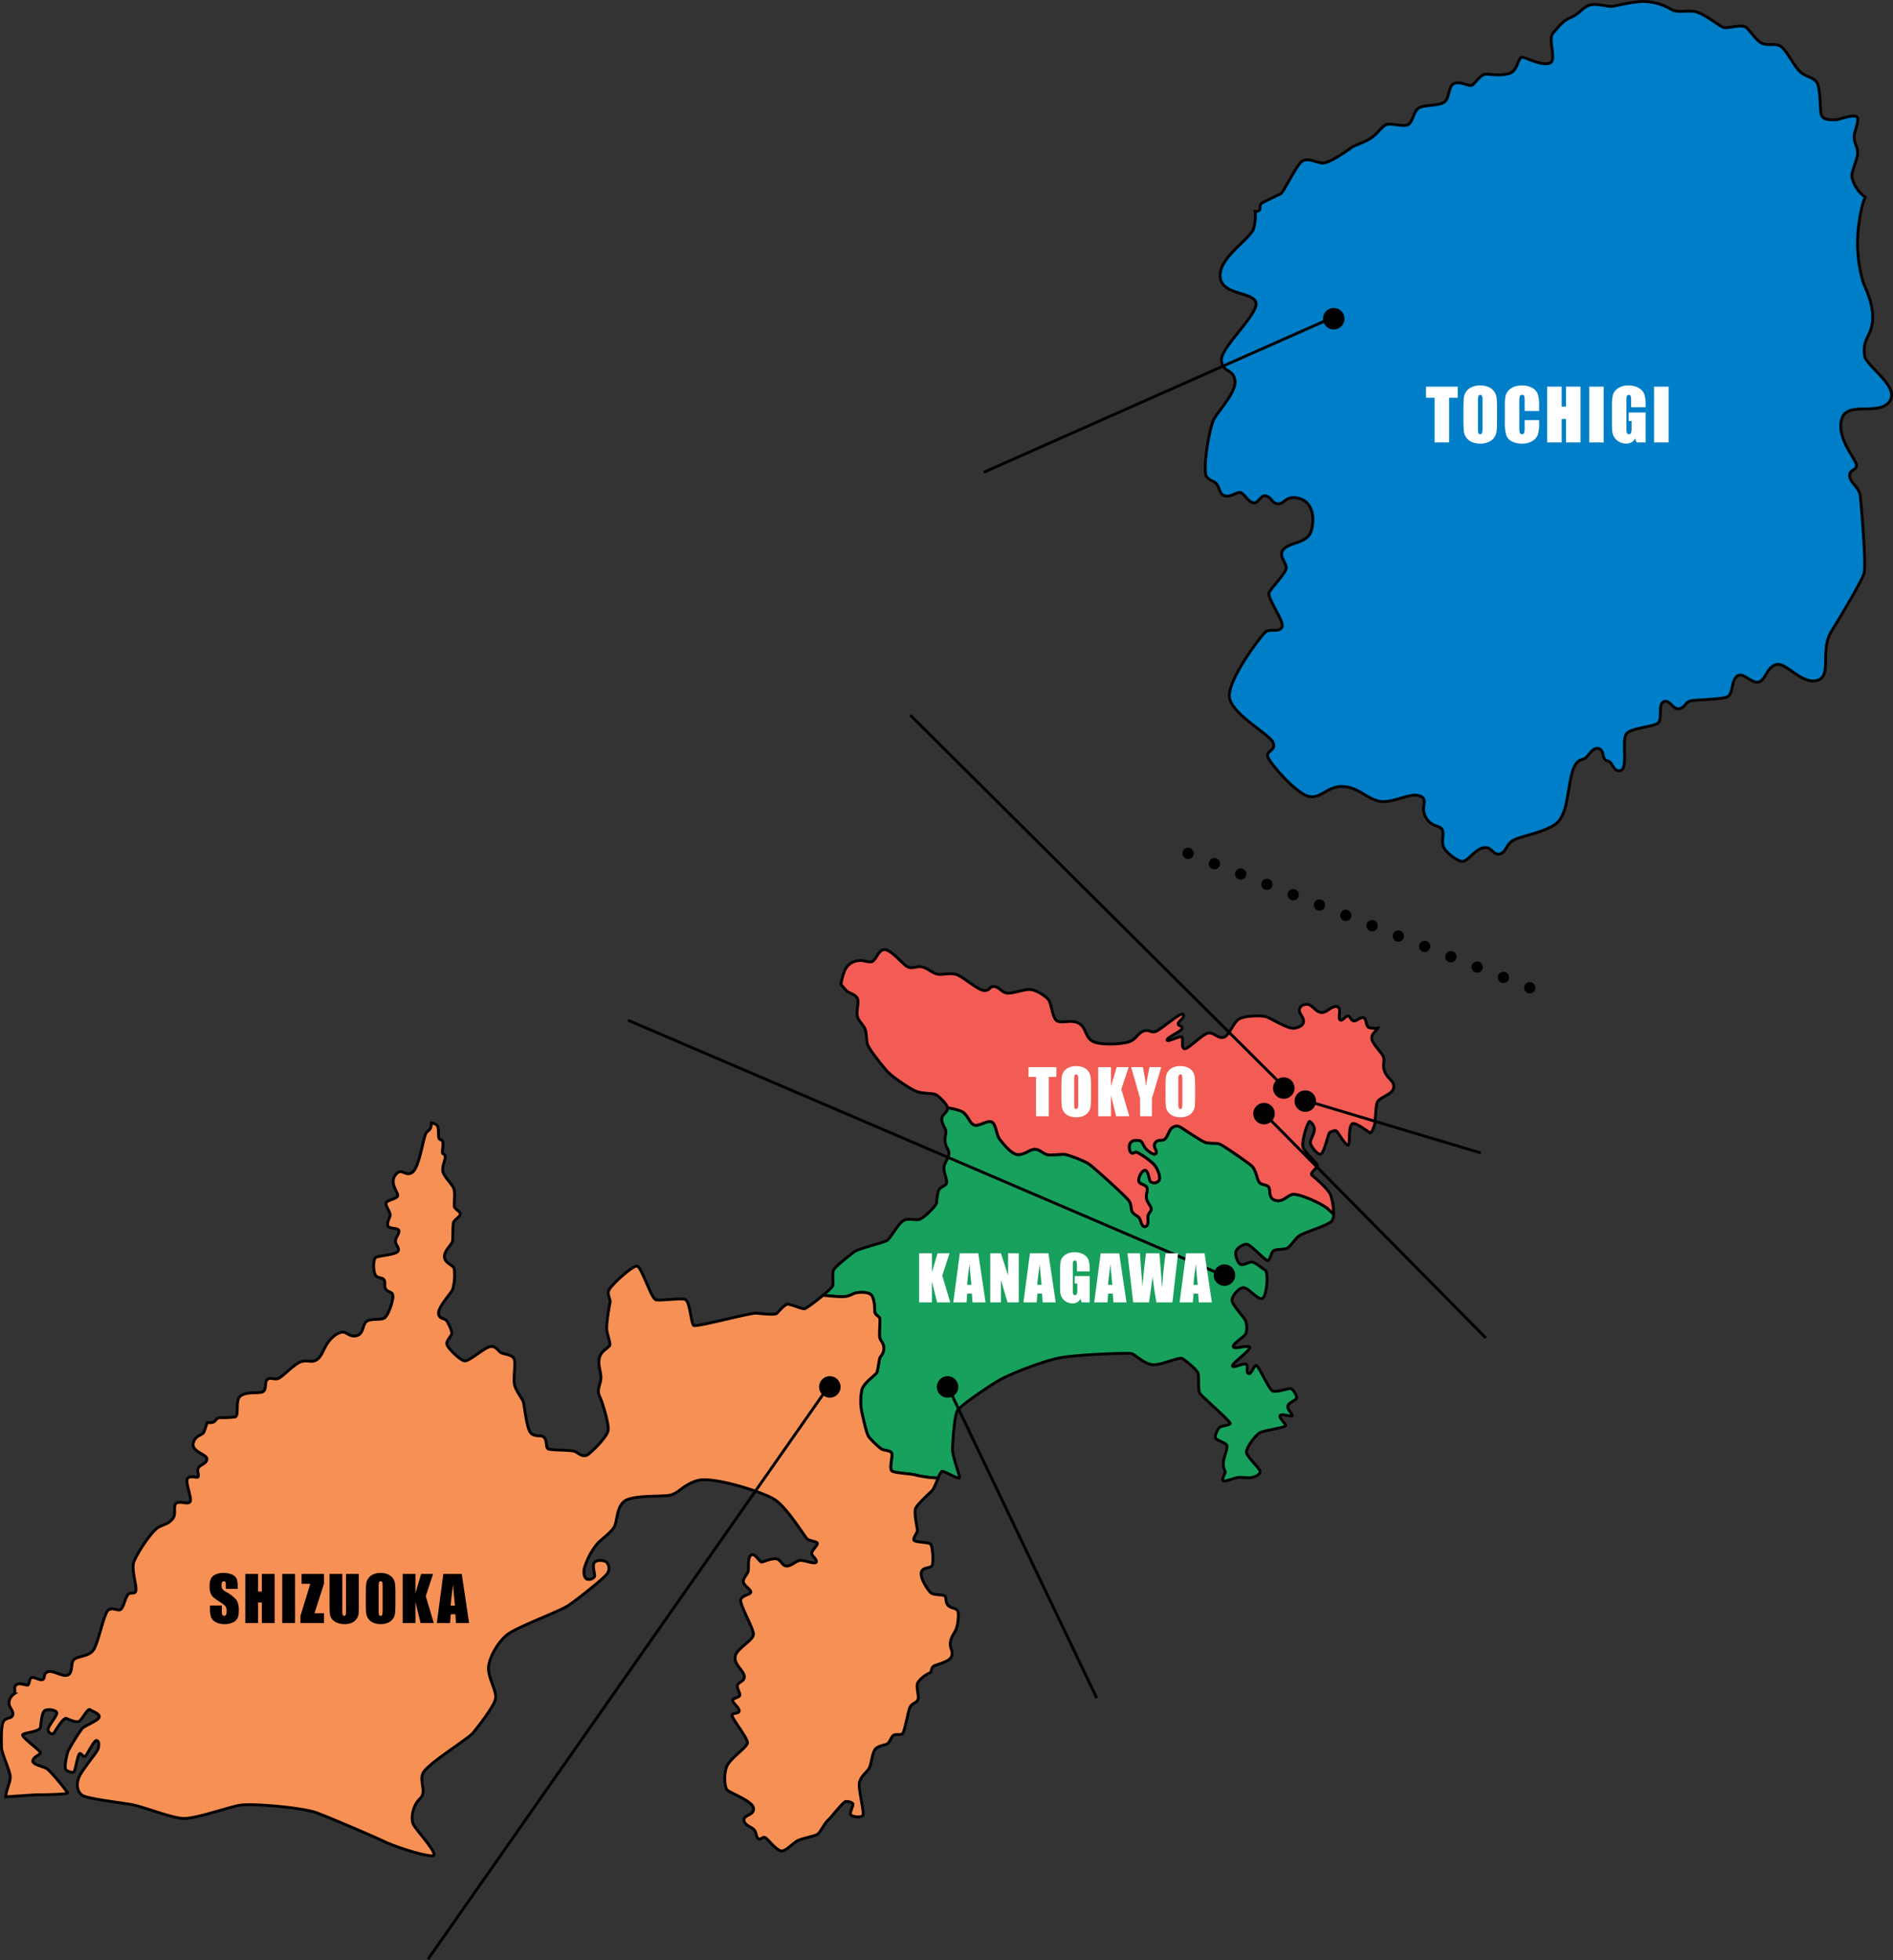
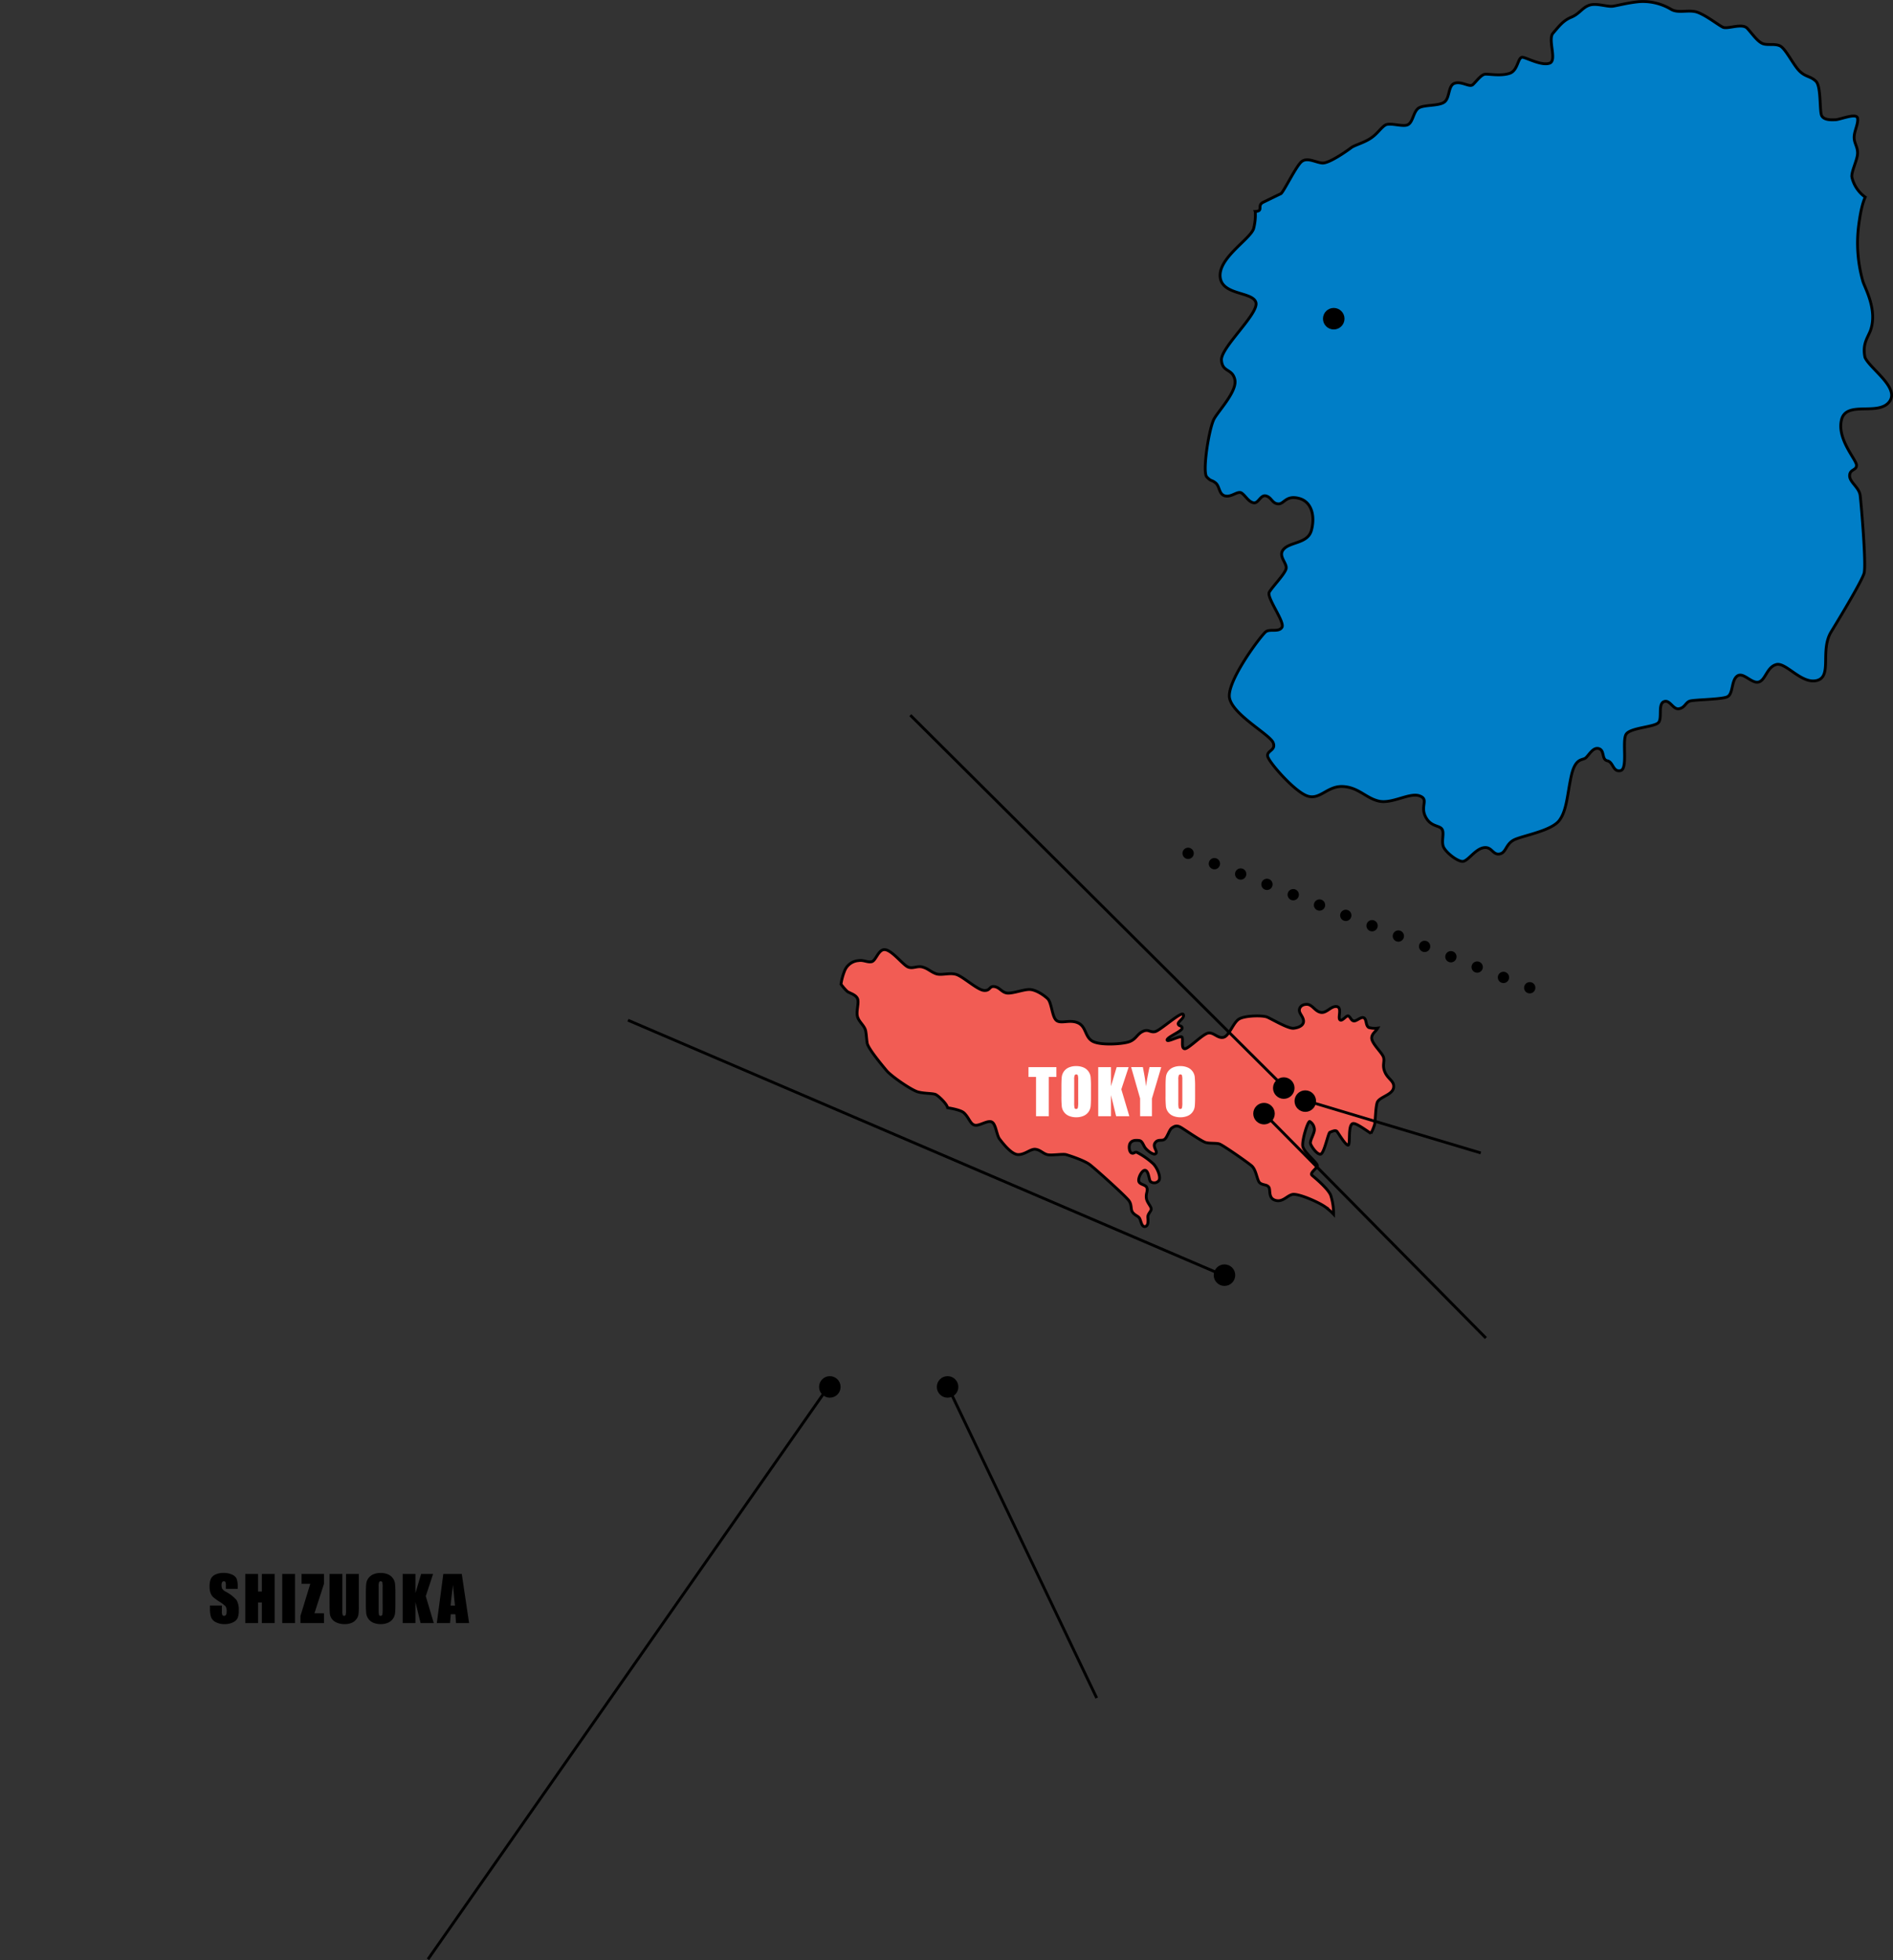
<svg xmlns="http://www.w3.org/2000/svg" width="670.37" height="694.002" viewBox="0 0 670.37 694.002">
  <rect x="0" y="0" width="670.37" height="694.002" fill="#333333" stroke="none" />
  <g data-name="Group 127373" transform="translate(13205.88 19842.07)">
-     <path data-name="Path 122396" d="M-12736.756-19414.9c-2.564-1.733-9.542-4.77-11.513-4.26s-3.395 2.839-5.994 2.053-1.58-3.669-2.291-4.654-1.958-.623-3.1-1.449-1.192-4.662-3.086-6.2-10.094-7.258-11.319-7.651-3.547-.08-4.969-.551-6.563-3.986-8.359-5.127-2.524-.592-3.471 0-1.659 3.471-2.682 4.1-2.248-.235-3.274 1.185.985 2.995.276 3.785-2.839-.868-3.668-1.852-1.056-2.645-2.321-2.763-2.41-.076-3.084.908-.393 3.233.474 3.55 1.024-.512 1.9-.235a26.087 26.087 0 015.755 4.022c1.423 1.42 2.881 4.851 1.973 5.994a2.1 2.1 0 01-2.88.355c-.591-.433-.591-3.313-1.692-3.944s-2.723 2.289-2.526 3.666 2.445 1.224 2.878 2.409-.429 2.019-.16 3.773 2.133 3.165 1.622 4.192-1.223 1.5-1.106 2.719.157 2.958-1.065 3.079-1.381-2.221-1.932-3.01-1.34-.818-2.286-1.881-.276-2.641-1.381-4.222-12.026-11.434-14-12.895-7.07-3.115-8.283-3.462-5.205.388-6.7-.005-2.524-1.738-4.22-1.9-3.63 1.9-6.035 1.9-5.485-4.073-6.585-5.484-1.261-5.206-2.724-6.034-4.339 1.419-6.031 1.089-2.053-2.7-3.945-4.4c-.866-.779-3.321-1.371-5.74-1.771a1.155 1.155 0 01.022.429c-.275 1.382-2.182 2.128-2.1 3.708s1.142 2.8 1.418 3.945-.458 2.244-.182 4.179 1.379 2.523 1.3 4.021-1.258 2.8-1.693 4.416 1.22 4.811.868 5.994-2.447 1.224-2.922 2.921a27.1 27.1 0 00-.629 4.1c-.176 1.144-4.535 5.4-6.073 5.838s-4.129-.669-5.864.554-4.271 5.836-5.417 6.78-10.2 2.9-11.94 4.244-6.632 5.13-7.183 6.367.039 4.286-.275 5.522c-.132.5-1.633 1.9-3.435 3.407 2.9.281 5.736.517 6.9.5 2.783-.052 3.575-1.254 5.258-1.437s4.311-.245 5.151 1.119 1 4.209 1 5.525 1.436 1.543 1.738 2.414-.253 5.4 0 6.733 1.39 1.865 1.469 3.811-1.278 2.9-1.472 3.654-.632 4.1-1 5-4.625 3.547-5.308 6.152a19.627 19.627 0 00-.055 7.728c.344 1.525 1.633 7.794 2.524 8.94a28.3 28.3 0 004.42 4.26c1.024.656 3.283.421 3.678 1.523s-.92 5.313 0 6.2 6.743.916 8.955 1.648a46.183 46.183 0 007.484.958 6.457 6.457 0 011.3-2.355c.829-.408 6.519 3.394 6.3 2.015s-2.658-7.81-2.523-10.1.614-11.841 1.889-13.668 11.7-8.952 15.146-10.834 15.248-6.729 21.766-7.782 23.255-1.7 24.609-1.368 4.364 3.641 7.507 3.918 9.329-2.914 10.58-2.129 5.232 4.06 5.51 5.206-.016 5.77.484 6.888 11.346 10.267 10.834 10.936-3.078.685-3.788 1.368-1.89 3.192-1.262 3.889 2.828 1.29 3.709 2.119-.948 4.533-1.027 6.151a6.023 6.023 0 00.578 3.3c.369.643-1.721 3.419-.421 3.471s3.823-1.18 5.245-1.288 2.863.221 4.114.129 3.6-1.049 3.47-2.208-4.612-5.163-4.835-6.727 3.249-6.255 4.835-7.048 8.874-1.8 9.046-2.418-2.576-2.92-1.891-3.683 4.661.942 4.2-.1-1.9-2.172-1.472-3.367 2.983-1.9 3.048-2.734-1.142-3.008-2-3.26-5.3 1.526-6.623.738-4.786-8.834-5.681-8.94-1.682 3.365-2.733 2.839.1-2.682-.839-3.26-4.788 1.578-4.84.526 7.574-6.258 5.889-6.732-5.151 1-5.573 0 3.837-3.466 4.417-4.625a6.811 6.811 0 00-.316-5.049c-.714-1.016-4.1-4.889-4.524-6.416s2.213-4.782 4-4.837 5.206 4.63 6.733 3.787 2.264-9.3.891-10.045-3.725-3.061-4.971-2.809-2.916 1.339-3.811.761-1.734-2.786-1.577-4.206 2.63-3 4-2.842 6.57 5.892 7.358 5.784 1.158-2.835 2-3.468 3.261-.419 4.628-.841 2.816-3.406 4.731-4.626 10.153-3.577 11.357-5.155a4.262 4.262 0 00.6-2.337 23.034 23.034 0 00-3.147-2.738" fill="#18a05d" stroke="#000" />
    <path data-name="Path 122397" d="M-12718.222-19451.566c.577-2.071 5.257-2.736 5.814-5.2s-1.818-3.053-2.974-5.6-.054-3.7-.552-5.362-4.337-4.966-4.179-6.942c.12-1.519 1.415-2.1 2.137-3.383a7.671 7.671 0 01-3.192-.217c-1.157-.785-.683-2.68-1.627-3.362s-2.58 1.1-3.579 1.055-1.181-1.271-1.944-1.742-2.208 2.054-3.05 1.319.895-4.421-1.156-4.681-3.516 2.42-5.618 2.057-3-2.849-4.952-2.846-2.788 1.263-2.627 2.367 1.472 2.21 1.472 3.628-1.578 2.26-3.526 2.474-7.728-3.263-9.356-3.945-7.732-.578-9.886.632-3.524 6.044-5.574 6.518-3.363-1.734-5.309-1.526-7.152 5.73-8.465 5.571-.474-3.153-.9-4.045-5.257 1.944-5.311.948 5.154-3.053 5.311-4.1-1.212-.683-1.37-1.575 2.422-2.107 1.791-3.369-8.2 5.734-10.018 6.1-2.286-1.052-4.336-.082-2.365 2.763-4.735 3.63-10.357 1.395-13.09-.186-2.16-5.152-5.1-6.468-5.942.425-7.6-.839-1.656-6.328-3.181-7.756-4.261-3.179-6.362-3.234-6.26 1.57-8.1 1.253-2.516-2.019-4.384-2.282-1.343 1.557-3.682 1.371-7.441-4.969-9.86-5.678-5.339.475-7.259-.289-2.652-1.762-4.625-2.314-3.551.789-5.31-.1-5.418-5.679-7.888-6.051-3.26 4-4.889 4.262-2.681-.685-4.653-.394a5.759 5.759 0 00-4.89 3.707 20.8 20.8 0 00-1.255 4.627 17.438 17.438 0 002.28 2.626c.905.592 2.879 1.064 3.549 2.445s-.511 4.455 0 6.387 2.618 3.3 2.934 5.19.232 2.279.508 4.174 5.261 7.848 6.89 9.8 8.78 6.914 11.146 7.545 5.377.418 6.361.973c.9.5 3.761 3.106 4.082 4.616 2.421.4 4.874.993 5.742 1.771 1.891 1.7 2.249 4.073 3.944 4.4s4.574-1.921 6.031-1.091 1.616 4.623 2.721 6.035 4.181 5.48 6.587 5.48 4.337-2.05 6.033-1.892 2.724 1.5 4.222 1.892 5.486-.337 6.7.007 6.31 2.006 8.282 3.464 12.9 11.317 14 12.895.434 3.156 1.381 4.221 1.736 1.093 2.287 1.883.711 3.123 1.935 3.006 1.182-1.855 1.063-3.074.591-1.7 1.1-2.724-1.357-2.435-1.62-4.191.6-2.592.163-3.774-2.683-1.026-2.881-2.407 1.422-4.3 2.524-3.668 1.1 3.512 1.7 3.945a2.1 2.1 0 002.881-.355c.908-1.143-.551-4.573-1.973-5.993a26.19 26.19 0 00-5.758-4.023c-.868-.274-1.025.554-1.891.239s-1.145-2.565-.476-3.552 1.821-1.024 3.085-.9 1.492 1.773 2.318 2.758 2.958 2.64 3.671 1.853-1.3-2.367-.276-3.787 2.248-.55 3.273-1.182 1.733-3.513 2.68-4.1 1.672-1.143 3.472 0 6.938 4.654 8.359 5.127 3.747.157 4.969.551 9.425 6.116 11.316 7.651 1.942 5.377 3.089 6.2 2.395.464 3.1 1.448-.318 3.864 2.288 4.654 4.021-1.54 5.994-2.051 8.952 2.523 11.515 4.257a23.558 23.558 0 013.149 2.741 22.082 22.082 0 00-.969-6.552c-.736-2.316-5.573-6.306-6.627-7.2s1.79-2.472 1.844-3.472-4.787-4.73-5.153-6.832 1.787-9.047 2.472-8.785a3.437 3.437 0 011.63 2.79c.1 1.365-1.683 4-1.371 5.047s2.316 3.944 3.576 3.731 2.686-7.515 3.264-7.726 1.979-.975 2.525-.316 3.156 5.1 3.994 4.833-.208-7.149 1.627-7.622c1.025-.263 3.784 1.732 6.4 3.483a17.6 17.6 0 001.31-3.143c.29-1.339.29-5.576.868-7.648" fill="#f25c54" stroke="#000" />
-     <path data-name="Path 122398" d="M-12890.111-19321.327c-.919-.9.4-5.1 0-6.2s-2.656-.867-3.68-1.523a28.348 28.348 0 01-4.414-4.261c-.892-1.146-2.183-7.415-2.527-8.939a19.594 19.594 0 01.055-7.732c.681-2.6 4.942-5.256 5.31-6.149s.8-4.241 1-5 1.556-1.709 1.474-3.653-1.211-2.471-1.468-3.813.3-5.858-.007-6.731-1.734-1.105-1.734-2.42-.157-4.155-1-5.519-3.471-1.3-5.152-1.119-2.47 1.379-5.257 1.432c-1.167.025-4-.214-6.9-.5-2.638 2.206-5.925 4.63-6.5 4.751-.973.207-5.309-1.809-6.229-1.572s-2.912 2.414-3.552 3.153-5.049.2-7.253 0-21.373 5.051-22.294 4.315-1.34-8.559-2.947-9.163-8.558.475-10.357.118-5.063-11.791-6.783-11.936-9.714 7.2-10.07 8.86.867 2.918.5 4.393-1.316 7.581-1.093 9.371 1.2 4.245 1.093 5.245-2.831 1.827-3.617 4.3.316 4.653.433 7.059-1.657 4.415-.473 6.861 3.194 9.505 3.081 11.79-5.171 7.286-7.026 8.719-3.458-.372-4.8-.979-8.688-.325-9.527-.944-.238-2.705-1.291-3.942-2.943-.011-4.651-1.5-2.365-10.333-2.888-11.439-2.41-3.628-2.988-5.654.57-8.253-.276-9.5-2.991-1.381-4.259-1.854-1.8-2.5-3.939-2.3-7.617 5.418-9.31 5.066-6.036-4.614-6.206-5.943 1.589-2.734 1.735-3.734-1.211-3.693-1.839-4.577-2.723-.457-2.84-2.628 4.3-6.978 4.941-8.255a18.028 18.028 0 00.578-7.57c-.432-1.316-3.114-1.721-3.417-3.944s2.669-4.6 2.839-5.679.065-5.825.368-6.73 2.26-1.892 2.366-2.841-1.6-1.615-2-2.522.469-4.97-.369-6.785-3.694-4.257-3.841-6.2 1.211-4.168.844-5.2-.855-.3-.948-1.154.526-3.172 0-4.052-.814-.145-1.208-1 .119-3.482-.683-4.573a3.7 3.7 0 00-1.955-.88c-.287 2.7-.613 2.127-1.78 3.426-1.178 1.314-2.366 12.119-4.97 14.041s-3.812-2.024-6.071 1.027 1.417 6.468.787 7.492-3.574 1.34-4.022 2.286 1.6 3.47 1.42 4.5-1.024 1.973-.865 3.469 3.784.713 3.941 1.974-1.259 2.364-1.183 3.786 1.763 2.576.71 3.628-6.518 1.418-7.651 1.973-1.026 5.65.08 6.623 2.735.4 3 1.894-.316 2.391.866 3.232 2.13.527 2.054 2.366-1.708 6.68-3.078 7.417-4.6.077-6.152 1.1-1.021 4.133-3.257 5-3.719-.846-4.774-1.081-3.063.443-5.14 2.862-2.5 5.362-4.439 6.759-3.265-.027-5.736.814-6.728 5.626-8.2 5.992-2.785-.683-3.786.395.078 3.931-1.923 4.382-5.437-.2-7.486 1.353-.292 7.1-2 7.438a44.375 44.375 0 01-5.313.236c-1.573.119-1.208 1.551-3 1.735a7.6 7.6 0 01-1.444-.014c-.487 1.309-.876 2.6-1.13 3.249-.549 1.388-3.26 1.155-3.839 4.152s4.942 3.839 4.836 5.52-2.284 1.977-2.942 3 .184 2.655-.157 3.264-2.738-.609-3.734.574 1.576 6.889.917 8.177-3.335-.236-4.809.552.054 3.892-1.421 5.6-2.078 1.612-4.732 2.839-8.305 10.069-9.072 12.7 1.182 8.308.789 9.935-2.023 0-3 1.658-1.182 3.549-2.129 4.733-3.05-.815-4.653.474-3.549 12.013-5.363 14.275-5.492 1.947-6.782 3.235-.261 4.43-2.05 5.4-5.061-1.682-7.061-1.106-.882 2.535-2.089 2.8-2.919-1.114-3.863-.668-.563 2.629-1.459 2.605-2.747-.949-3.9-.083.038 2.422-.828 3.237a4.162 4.162 0 00-1.751 3.112c-.092 1.615 1.883 3.021 1.3 4.441s-2.881.531-3.51 2.791-.46 6.442-.436 8.516 2.885 8.047 3.066 10.151c.159 1.8-.815 3.6-1.35 5.864a15.071 15.071 0 00-.256 1.524l10.465-.711s11.7 0 11.438-.709-5.99-7.726-7.336-8.559-5.167-1.381-4.932-2.841 2.8-2.089 2.644-2.88-6.824-5.519-6.233-6.31 6.066-.93 6.311-2.68.433-5.363 1.616-5.915 3.827-.117 4.142.788-3 4.614-3.077 5.914 1.514 1.948 1.973 1.421 3.373-5.8 4.566-5.262 3.36 1.475 4.385 1.042 3.037-4.772 3.944-4.144 3.828 1.5 3.115 2.841-5.165 2.761-6.153 4.1a84.274 84.274 0 00-4.654 7.493c-.471 1.106-1.733 6.429-.709 7.019s2.29 1.067 2.762.4 1.3-6.114 1.973-6.309 1.142 1.382 1.891.944 2.957-5.4 3.945-5.557 1.183 1.773.551 3.192-5.916 7.61-6.784 10.1-.419 4.863 1.265 6.071 12.988 2.527 17.3 3.26 13.985 4.734 18.4 4.946 15.618-3.88 20.086-4.664 22.506.882 27.237 2.662 18.877 7.784 23.767 10.1 15.144 5.42 17.431 5.127-5.993-9.122-6.941-11.1-.316-6.624 2.287-9.069-.238-5.861 1.1-9.044 15.872-12.069 17.687-14.254 7.9-9.877 8.079-12.456-2.156-6.178-2.524-9.778 3.208-10.15 6.942-12.831 17.9-7.891 21.136-9.991 12.384-9.41 13.778-11.147a3.29 3.29 0 000-4.208c-.581-.761-3.5-1.1-4.393.028s.434 4.536.026 5.085a2.516 2.516 0 01-2.641.8c-.972-.425-1.2-1.887-.989-3.6a24.006 24.006 0 014.892-9.2c2.091-2.013 4.062-3.3 5.52-5.314s.842-6.889 3.629-9.307 12.8-1.682 16.141-2.261 4.524-3.575 9.886-5.2 22.978 3.945 27.342 6.678 10.766 13.3 11.569 13.986 3.235.8 3.576 1.474-2.044 2.6-1.954 3.663 1.923 2.055 1.594 3.016-4.044-.619-5.569-.571-3.274 2.119-5.011 1.988-1.84-2.316-3.679-2.527-4.389 1.081-5.114 1.132-2.26-3.217-3.613-2.5-.947 4.3-1.052 5.467-2.01 2.774-1.788 4.1 2.707 2.628 2.629 3.576-2.814 1-3.51 2.561 4.494 10.112 4.454 12.372-6.123 5.088-6.468 7.939 2.826 4.694 3.207 6.784-2.418 2.139-2.418 3.569.975 2.287.842 3.26-2.589.959-2.522 1.895 2.195 2.353 2.311 3.576-2.4.684-2.524 1.681 5.5 7.981 5.468 9.676-6.467 5.665-7.464 8.727-.58 6.757.142 7.874 9.211 3.98 9.456 6.622-3.5 2.251-3.38 4.144 2.419 2.34 3.458 3.338.734 2.563 1.576 3.26 1.526-.855 2.524-.315 4.261 5.009 6.008 4.682 3.981-2.957 5.6-3.71 5.784-1.536 6.8-2.127 2.487-3.9 3.786-5.048 5.375-6.584 6.311-6.626 2.338.342 2.524.84-.948 2.6-.883 3.617 3.982 1.434 4.456.38-1.775-9.343-1.261-11.568 2.432-3.482 3.366-4.941 1.079-6.022 2.524-7.153 3.248-1.047 4.1-1.681 1.259-2.455 2.1-2.945 2.207 0 3.05-.448 2-7.911 2.734-9.437 2.339-1.495 2.839-2.735-.854-4.692 0-6.1a10.093 10.093 0 014-3.258c1.115-.474.482-1.682 1.47-2.418s5.2-1.37 6.27-3.223-.475-2.876-.276-5.085 1.566-3.495 2.1-4.944 1.028-5.1.526-6.31-2.494-.9-3.47-2.1-.482-2.1-.945-3.049-4.1-.263-5.26-1.471-3.641-5-3.244-7.047 3.417-1.378 3.876-2.522.182-6.576-.527-7.47-5.836-.562-5.994-1.575 1.348-2.467 1.263-3.471-1.263-6.217-.632-7.675 4.669-5.117 5.784-6.205c.663-.648 1.468-2.777 2.189-4.5a46.185 46.185 0 01-7.484-.956c-2.211-.736-8.035-.751-8.955-1.645" fill="#f79055" stroke="#000" />
    <path data-name="Path 122410" d="M-12831.777-19464.24v3.48h-2.686v13.912h-4.526v-13.911h-2.671v-3.48zm12.245 10.184q0 2.621-.124 3.711a4.159 4.159 0 01-.773 1.997 4.166 4.166 0 01-1.76 1.382 6.394 6.394 0 01-2.578.483 6.551 6.551 0 01-2.508-.457 4.125 4.125 0 01-1.789-1.37 4.116 4.116 0 01-.806-1.987 36.722 36.722 0 01-.129-3.76v-2.976q0-2.621.124-3.711a4.159 4.159 0 01.773-1.993 4.166 4.166 0 011.756-1.386 6.394 6.394 0 012.578-.483 6.551 6.551 0 012.508.457 4.125 4.125 0 011.789 1.37 4.116 4.116 0 01.806 1.987 36.722 36.722 0 01.129 3.76zm-4.522-5.715a5.389 5.389 0 00-.134-1.552.535.535 0 00-.553-.338.618.618 0 00-.542.274 3.882 3.882 0 00-.188 1.617v8.122a7.986 7.986 0 00.124 1.869.539.539 0 00.575.354.556.556 0 00.591-.408 8.6 8.6 0 00.129-1.944zm17.865-4.469l-2.591 7.853 2.836 9.539h-4.673l-1.826-7.455v7.455h-4.523v-17.392h4.522v6.757l2.009-6.757zm11.547 0l-3.3 11.1v6.292h-4.189v-6.295l-3.18-11.1h4.157q.978 5.081 1.1 6.843.376-2.782 1.257-6.843zm11.985 10.184q0 2.621-.124 3.711a4.159 4.159 0 01-.773 1.997 4.166 4.166 0 01-1.756 1.382 6.394 6.394 0 01-2.579.483 6.551 6.551 0 01-2.508-.457 4.125 4.125 0 01-1.792-1.369 4.116 4.116 0 01-.8-1.987 36.722 36.722 0 01-.129-3.76v-2.976q0-2.621.124-3.711a4.159 4.159 0 01.773-1.993 4.166 4.166 0 011.756-1.386 6.394 6.394 0 012.578-.483 6.551 6.551 0 012.508.457 4.125 4.125 0 011.789 1.37 4.116 4.116 0 01.801 1.987 36.722 36.722 0 01.129 3.76zm-4.522-5.715a5.389 5.389 0 00-.134-1.552.535.535 0 00-.553-.338.618.618 0 00-.542.274 3.882 3.882 0 00-.188 1.617v8.122a7.986 7.986 0 00.124 1.869.539.539 0 00.575.354.556.556 0 00.591-.408 8.6 8.6 0 00.129-1.944z" fill="#fff" />
    <path data-name="Path 122408" d="M-13121.698-19279.515h-4.2v-1.289a2.529 2.529 0 00-.161-1.149.593.593 0 00-.537-.247.684.684 0 00-.618.333 1.931 1.931 0 00-.209 1.01 2.853 2.853 0 00.241 1.31 3.429 3.429 0 001.273 1.06 12.915 12.915 0 013.8 2.943 6.743 6.743 0 01.784 3.706 6.5 6.5 0 01-.435 2.739 3.408 3.408 0 01-1.678 1.481 6.65 6.65 0 01-2.9.6 6.485 6.485 0 01-3.1-.687 3.372 3.372 0 01-1.681-1.755 8.976 8.976 0 01-.4-3.019v-1.138h4.2v2.116a2.786 2.786 0 00.177 1.257.685.685 0 00.628.279.736.736 0 00.671-.354 2.023 2.023 0 00.22-1.053 3.262 3.262 0 00-.419-2.009 13.354 13.354 0 00-2.112-1.579 20.818 20.818 0 01-2.234-1.627 3.8 3.8 0 01-.908-1.4 6.145 6.145 0 01-.36-2.277 6.318 6.318 0 01.51-2.922 3.434 3.434 0 011.649-1.445 6.577 6.577 0 012.75-.521 7.165 7.165 0 013 .569 3.143 3.143 0 011.644 1.434 7.592 7.592 0 01.4 2.938zm13.072-5.264v17.392h-4.522v-7.3h-1.353v7.3h-4.523v-17.392h4.522v6.22h1.354v-6.22zm7.218 0v17.392h-4.522v-17.392zm10.258 0v3.48l-3.372 10.432h3.373v3.48h-8.333v-2.524l3.48-11.387h-3.08v-3.48zm12.331 0v11.623a20.171 20.171 0 01-.129 2.777 3.769 3.769 0 01-.763 1.644 3.958 3.958 0 01-1.671 1.278 6.287 6.287 0 01-2.444.435 6.875 6.875 0 01-2.75-.516 4.139 4.139 0 01-1.783-1.343 3.719 3.719 0 01-.7-1.746q-.107-.918-.107-3.862v-10.29h4.522v13.041a5.144 5.144 0 00.127 1.451.484.484 0 00.5.317.523.523 0 00.553-.349 6.5 6.5 0 00.124-1.649v-12.811zm12.966 10.184q0 2.621-.124 3.711a4.159 4.159 0 01-.773 1.997 4.166 4.166 0 01-1.757 1.382 6.394 6.394 0 01-2.575.483 6.551 6.551 0 01-2.508-.457 4.125 4.125 0 01-1.792-1.369 4.116 4.116 0 01-.806-1.987 36.722 36.722 0 01-.129-3.76v-2.976q0-2.621.124-3.711a4.159 4.159 0 01.773-1.993 4.166 4.166 0 011.756-1.386 6.394 6.394 0 012.578-.483 6.551 6.551 0 012.508.457 4.125 4.125 0 011.789 1.37 4.116 4.116 0 01.806 1.987 36.722 36.722 0 01.129 3.76zm-4.522-5.715a5.389 5.389 0 00-.134-1.552.535.535 0 00-.553-.338.618.618 0 00-.542.274 3.882 3.882 0 00-.188 1.617v8.122a7.986 7.986 0 00.124 1.869.539.539 0 00.575.354.556.556 0 00.591-.408 8.6 8.6 0 00.129-1.944zm17.863-4.469l-2.589 7.853 2.836 9.539h-4.673l-1.826-7.455v7.455h-4.518v-17.392h4.522v6.757l2.009-6.757zm10.161 0l2.589 17.392h-4.63l-.226-3.126h-1.622l-.268 3.126h-4.684l2.3-17.392zm-2.4 11.183q-.344-2.954-.687-7.294-.688 4.984-.859 7.294z" />
    <path data-name="Path 122399" d="M-12758.566-19448.164l78.884 79.842" fill="none" stroke="#000" />
    <path data-name="Line 663" fill="none" stroke="#000" d="M-12983.5-19480.855l211.176 90.5" />
    <path data-name="Line 664" fill="none" stroke="#000" d="M-12817.5-19240.855l-52.824-110.5" />
    <path data-name="Line 665" fill="none" stroke="#000" d="M-13054.324-19148.355l142-203" />
    <path data-name="Line 666" fill="none" stroke="#000" d="M-12743.324-19452.355l61.824 18.5" />
    <path data-name="Line 667" fill="none" stroke="#000" d="M-12750.824-19456.855l-132.676-132" />
    <circle data-name="Ellipse 1687" cx="3.811" cy="3.811" r="3.811" transform="translate(-12747.445 -19456.016)" />
    <circle data-name="Ellipse 1688" cx="3.811" cy="3.811" r="3.811" transform="translate(-12762.066 -19451.582)" />
    <circle data-name="Ellipse 1689" cx="3.811" cy="3.811" r="3.811" transform="translate(-12776.066 -19394.395)" />
    <circle data-name="Ellipse 1690" cx="3.811" cy="3.811" r="3.811" transform="translate(-12874.123 -19354.82)" />
    <circle data-name="Ellipse 1691" cx="3.811" cy="3.811" r="3.811" transform="translate(-12915.824 -19354.82)" />
    <circle data-name="Ellipse 1692" cx="3.811" cy="3.811" r="3.811" transform="translate(-12755.066 -19460.633)" />
-     <path data-name="Path 122409" d="M-12869.612-19398.33l-2.589 7.853 2.836 9.539h-4.673l-1.826-7.455v7.455h-4.525v-17.392h4.525v6.757l2.009-6.757zm10.161 0l2.589 17.392h-4.627l-.226-3.126h-1.625l-.268 3.126h-4.681l2.3-17.392zm-2.4 11.183q-.338-2.954-.683-7.291-.688 4.984-.859 7.294zm16.74-11.183v17.392h-3.964l-2.352-7.906v7.906h-3.782v-17.392h3.781l2.539 7.831v-7.831zm10.5 0l2.594 17.392h-4.63l-.226-3.126h-1.622l-.268 3.126h-4.684l2.3-17.392zm-2.4 11.183q-.334-2.954-.678-7.291-.687 4.984-.859 7.294zm17.022-4.78h-4.52v-1.579a7.829 7.829 0 00-.129-1.869.571.571 0 00-.612-.376.569.569 0 00-.569.322 5.246 5.246 0 00-.15 1.654v8.347a4.971 4.971 0 00.15 1.542.586.586 0 00.6.371.663.663 0 00.672-.423 4.9 4.9 0 00.177-1.633v-2.059h-.913v-2.643h5.3v9.335h-2.85l-.419-1.246a3.16 3.16 0 01-1.166 1.208 3.284 3.284 0 01-1.66.4 4.314 4.314 0 01-2.132-.553 4.081 4.081 0 01-1.509-1.37 4.34 4.34 0 01-.645-1.713 20.584 20.584 0 01-.125-2.688v-5.167a17.308 17.308 0 01.269-3.62 3.714 3.714 0 011.542-2.068 5.4 5.4 0 013.292-.94 6.135 6.135 0 013.3.816 3.854 3.854 0 011.697 1.941 10.27 10.27 0 01.4 3.26zm10.441-6.4l2.591 17.389h-4.632l-.226-3.126h-1.62l-.268 3.126h-4.686l2.3-17.392zm-2.4 11.183q-.341-2.957-.681-7.294-.688 4.984-.859 7.294zm23.259-11.186l-2.006 17.392h-5.65q-.773-4.007-1.364-9.109-.269 2.18-1.257 9.109h-5.623l-2.02-17.392h4.394l.462 6.069.473 5.854q.247-4.544 1.246-11.924h4.705q.1.763.494 5.736l.494 6.606q.376-6.306 1.257-12.343zm9.377 0l2.592 17.392h-4.63l-.226-3.126h-1.621l-.269 3.126h-4.684l2.3-17.392zm-2.4 11.183q-.336-2.954-.677-7.291-.688 4.984-.859 7.294z" fill="#fff" />
    <g data-name="Group 127372" transform="translate(-13774.055 -20984.875)">
      <path data-name="Path 41162" d="M1223.985 1205.564c-.268-2.037 1.948-6.035 2.013-8.453s-1.275-3.555-1.206-5.834 1.542-4.7 1.206-6.643-6.16.482-7.712.558-4.091.183-4.964-1.36-.137-10.379-2.078-12.26-3.639-1.435-5.849-3.649-4.885-7.954-6.9-8.888-4.695 0-6.438-.945-3.288-3.217-5.1-5.231-6.973.386-8.653-.419-5.7-4.023-8.854-5.233-6.977.539-9.656-1.2a19.43 19.43 0 00-11.068-2.621c-3.756.336-7.309 1.28-9.32 1.614s-5.838-1.225-8.391-.353-3.491 3.07-6.441 4.275-4.485 3.42-6.433 5.635 1.543 9.693-1.209 10.629-7.444-1.6-9.388-2.077-1.612 4.562-4.7 5.638-7.29.226-8.72.333-3.188 2.623-4.358 3.687-3.752-1.2-6.3-.528-1.753 5.024-3.695 6.629-7.629.9-9.372 2.309-1.827 4.739-3.572 5.742-6.439-.872-8.113.2-2.8 3.167-5.349 4.779-5.519 2.3-6.727 3.234-7.779 5.6-10.194 5.4-5.431-2.212-7.445-.4-6.37 10.87-7.244 11.269-3.969 1.923-6.236 3.02.069 2.952-2.415 3.219c-.114.013-.255.024-.394.036a19 19 0 01-.612 6.149c-1.312 3.725-12.393 10.286-11.833 16.962s11.562 5.19 12.668 9.116-12.506 15.976-12.2 20.4 3.771 2.867 4.728 6.844-5.395 10.676-7.258 13.823-4.329 19-2.668 20.716 1.54.872 3.085 2.081 1.142 4.088 3.42 4.629 4.479-1.947 5.837-1.022 2.369 3.056 4.171 3.447 2.469-2.965 4.478-2.425 2.082 2.615 4.227 2.817 2.715-3.218 7.475-1.94 5.632 6.746 4.345 11.351-7.327 4.005-9.738 6.547 1.47 5.1.737 7.183-4.834 6.231-5.906 8.112 5.567 10.531 4.5 12.408-4.093.536-5.636 1.54-14.085 17.642-12.943 23.544 14.228 12.877 15.437 15.767-2.551 2.814-1.879 5.026 9.257 12.069 13.819 13.816 7.175-3.556 12.742-3.288 8.114 4.093 12.744 5.169 10.866-3.085 14.354-1.88.333 3.423 2.082 7.18 4.759 3.217 5.831 4.489-.133 4.1.537 6.176 5.3 5.7 7.107 5.365 4.295-4.359 7.245-4.831 3.152 2.684 5.637 2.213 2.043-3.78 5.631-5.229 12.807-3.089 15.494-6.642 2.816-9.254 4.227-15.692 3.822-5.542 4.993-6.356 2.653-4.044 4.8-3.37.863 3.839 3.008 4.307 1.886 4.018 4.634 3.476.466-10.552 2.011-12.9 10.134-2.5 11.477-4.139-.265-6.5 1.879-7.373 3.219 2.879 5.333 2.513 2.314-2.181 3.824-2.713 11.1-.541 13.278-1.513 1.375-5.735 3.521-7.343 5.031 2.683 7.545 2.113 2.926-5.335 6.34-6.209 8.987 7.114 14.418 5.636.969-10.632 5-17.236 10.755-17.849 11.629-20.665-1.02-24.763-1.374-27.629-3.825-4.681-3.725-7.042 2.567-1.715 2.418-3.724-7-9.259-5.284-16.048 12.878-1.255 16.851-6.237-6.69-11.669-8.552-15.8c-1.006-4.833 1.023-6.988 2.012-9.708 2.363-7.093-1.811-14.438-2.715-17.1a49.355 49.355 0 01-1.513-20.026c.683-5.215 1.453-8.039 2.313-9.909a12.055 12.055 0 01-4.725-7.04" fill="#007ec7" stroke="#000" />
-       <path data-name="Path 122411" d="M1084.401 1279.698v3.955h-3.052v15.808h-5.139v-15.808h-3.04v-3.955zm13.915 11.572q0 2.979-.14 4.218a4.726 4.726 0 01-.879 2.264 4.734 4.734 0 01-2 1.575 7.265 7.265 0 01-2.93.549 7.444 7.444 0 01-2.843-.515 4.687 4.687 0 01-2.036-1.56 4.678 4.678 0 01-.916-2.258 41.73 41.73 0 01-.148-4.273v-3.381q0-2.979.14-4.218a4.726 4.726 0 01.879-2.264 4.734 4.734 0 012-1.575 7.265 7.265 0 012.93-.549 7.444 7.444 0 012.85.519 4.687 4.687 0 012.031 1.559 4.678 4.678 0 01.916 2.258 41.73 41.73 0 01.146 4.272zm-5.139-6.494a6.124 6.124 0 00-.153-1.764.608.608 0 00-.629-.385.7.7 0 00-.616.311 4.411 4.411 0 00-.214 1.837v9.229a9.074 9.074 0 00.14 2.124.612.612 0 00.653.4.632.632 0 00.671-.464 9.777 9.777 0 00.148-2.203zm20.055 3.54h-5.139v-3.442a6.178 6.178 0 00-.165-1.874.708.708 0 00-.726-.372.759.759 0 00-.806.452 6.873 6.873 0 00-.171 1.953v9.18a6.406 6.406 0 00.171 1.88.731.731 0 00.769.439.723.723 0 00.751-.439 7.153 7.153 0 00.177-2.063v-2.479h5.139v.769a15.15 15.15 0 01-.433 4.341 4.442 4.442 0 01-1.917 2.251 6.569 6.569 0 01-3.658.964 7.574 7.574 0 01-3.721-.815 3.977 3.977 0 01-1.941-2.264 14.861 14.861 0 01-.476-4.352v-5.774a25.674 25.674 0 01.146-3.2 4.486 4.486 0 01.873-2.057 4.867 4.867 0 012.019-1.564 7.276 7.276 0 012.96-.568 7.237 7.237 0 013.74.879 4.214 4.214 0 011.941 2.191 13.191 13.191 0 01.464 4.083zm14.66-8.618v19.763h-5.139v-8.3h-1.539v8.3h-5.139v-19.763h5.139v7.063h1.538v-7.068zm8.2 0v19.763h-5.137v-19.763zm14.855 7.275h-5.137v-1.794a8.9 8.9 0 00-.146-2.124.649.649 0 00-.7-.427.646.646 0 00-.647.366 5.962 5.962 0 00-.171 1.88v9.487a5.649 5.649 0 00.178 1.749.666.666 0 00.684.421.754.754 0 00.763-.476 5.569 5.569 0 00.2-1.855v-2.339h-1.04v-3h6.018v10.6h-3.235l-.476-1.416a3.591 3.591 0 01-1.325 1.373 3.732 3.732 0 01-1.889.458 4.9 4.9 0 01-2.42-.629 4.638 4.638 0 01-1.715-1.556 4.932 4.932 0 01-.732-1.947 23.39 23.39 0 01-.146-3.058v-5.872a19.668 19.668 0 01.305-4.114 4.22 4.22 0 011.752-2.35 6.14 6.14 0 013.741-1.068 6.972 6.972 0 013.748.928 4.379 4.379 0 011.941 2.2 11.67 11.67 0 01.452 3.7zm8.129-7.275v19.763h-5.137v-19.763z" fill="#fff" />
      <circle data-name="Ellipse 1498" cx="3.811" cy="3.811" r="3.811" transform="translate(1036.682 1251.84)" />
    </g>
    <path data-name="Path 122400" d="M-12664.153-19492.342l-122.847-48.33" fill="none" stroke="#000" stroke-linecap="round" stroke-width="4" stroke-dasharray="0 10" />
-     <path data-name="Line 668" fill="none" stroke="#000" d="M-12857.5-19674.855l124-55" />
  </g>
</svg>